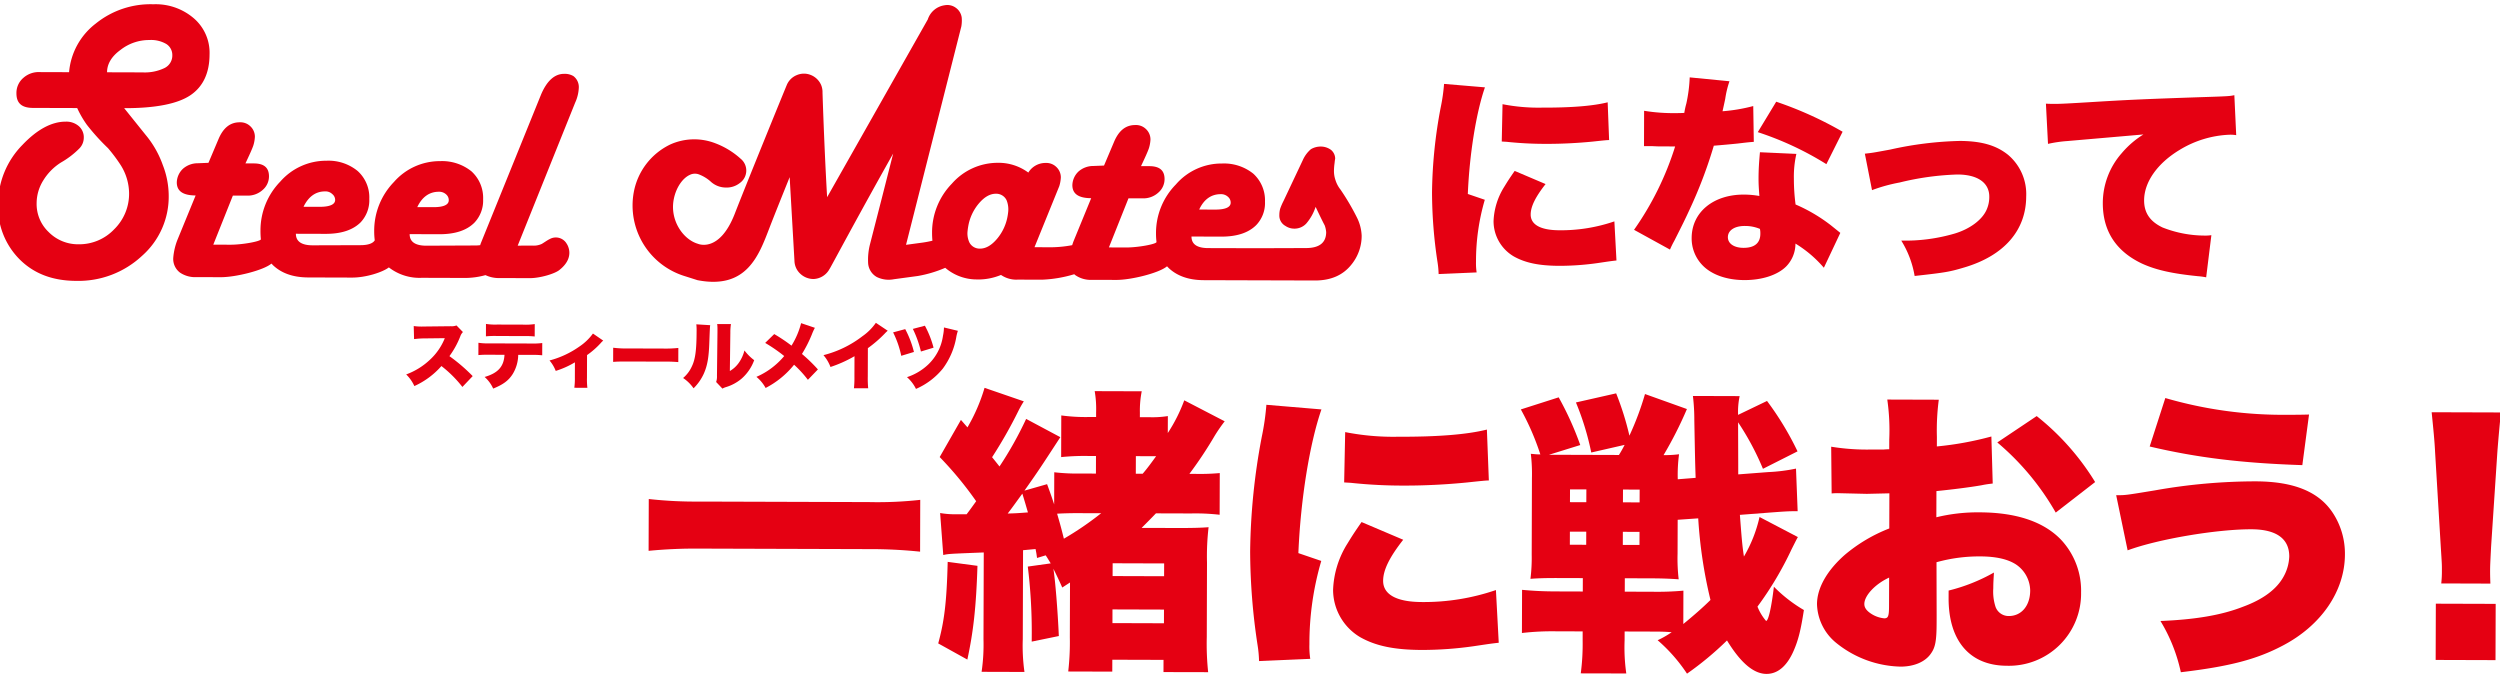
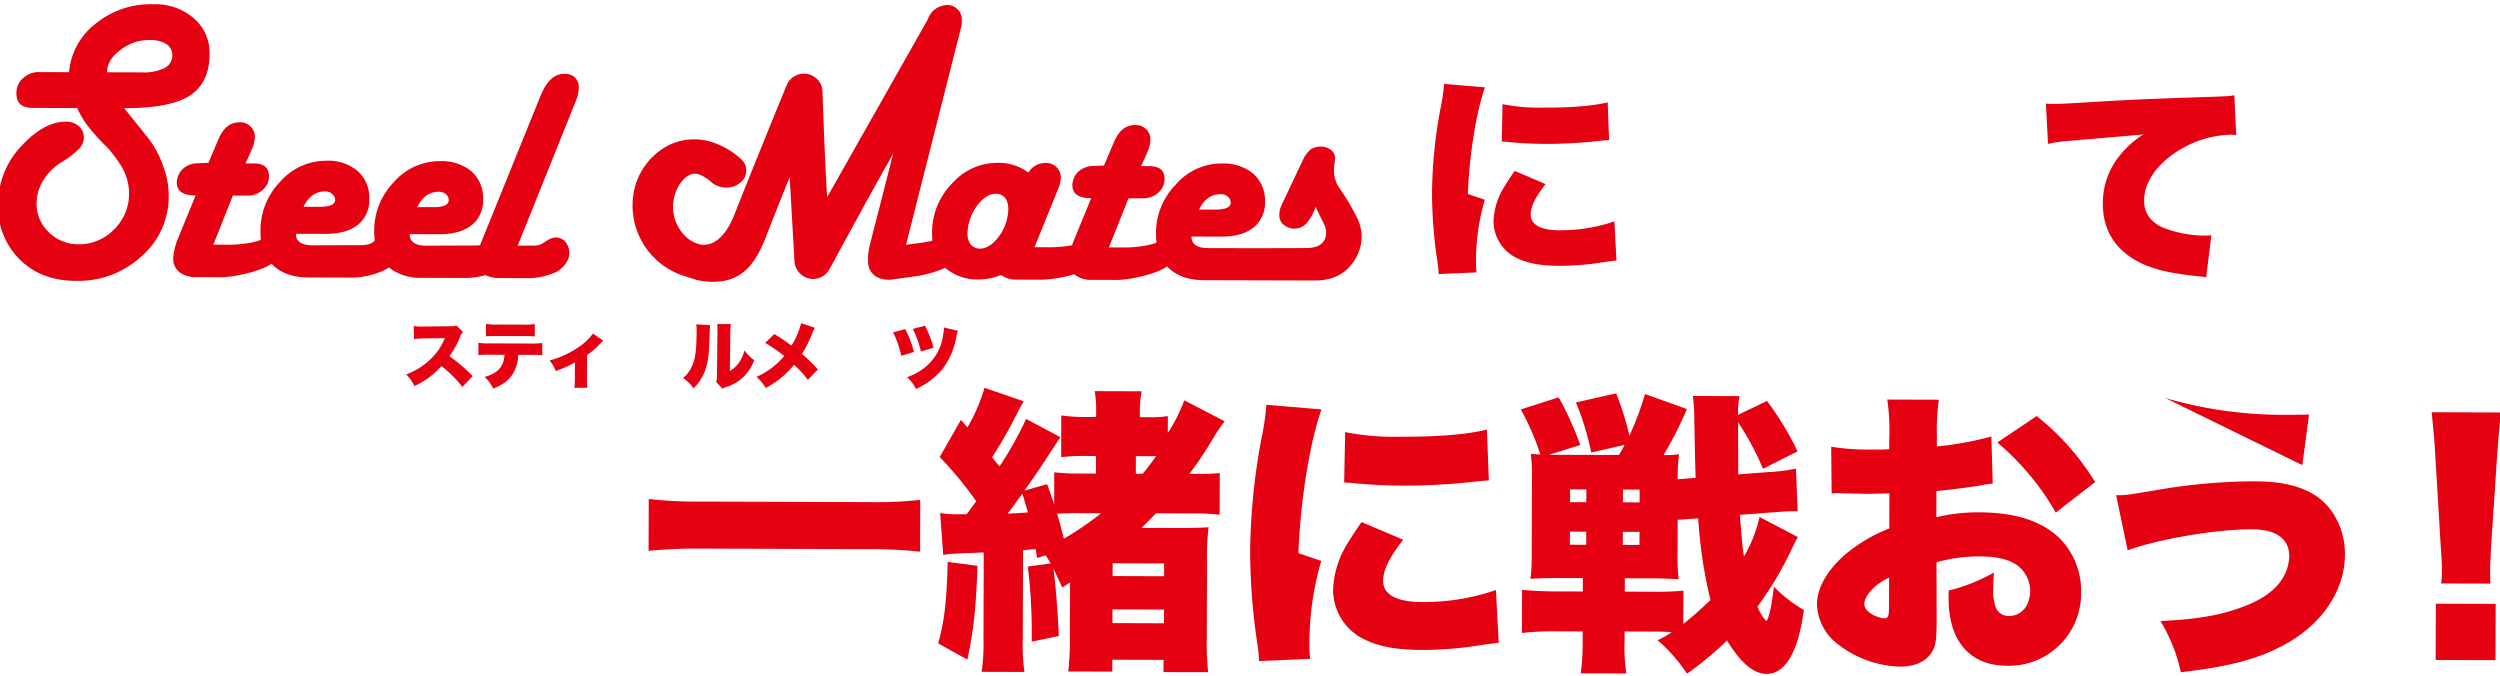
<svg xmlns="http://www.w3.org/2000/svg" width="584" height="158">
  <defs>
    <clipPath id="a">
      <path d="M0 0h584v158H0z" />
    </clipPath>
  </defs>
  <g clip-path="url(#a)">
    <g data-name="グループ 545">
      <g data-name="グループ 542">
        <g data-name="グループ 541" fill="#e50012">
          <path data-name="パス 2263" d="M346.88 20.404c-2.028 5.877-3.608 15.522-3.997 24.909l3.968 1.354a50.92 50.92 0 00-2.056 14.44 14.386 14.386 0 00.147 2.53l-8.88.384a20.449 20.449 0 00-.25-2.734 109.1 109.1 0 01-1.291-16.31 111.537 111.537 0 012.022-19.856 42.268 42.268 0 00.79-5.521zm4.113 3.935a43.212 43.212 0 009.181.803c6.862.02 11.919-.377 15.377-1.242l.337 8.823c-.465-.002-.98.046-3.82.35-3.559.35-7.329.543-10.888.532a85.623 85.623 0 01-8.873-.439c-.413-.053-.774-.054-1.498-.109zm10.055 18.658c-2.384 3.036-3.472 5.252-3.48 7.108-.007 2.376 2.311 3.67 6.697 3.685a38.38 38.38 0 0012.853-2.075l.489 9.132c-1.343.152-1.343.152-4.39.605a63.433 63.433 0 01-8.928.645c-4.798-.015-7.996-.697-10.675-2.202a9.553 9.553 0 01-4.72-8.216 16.178 16.178 0 012.501-8.042c.729-1.184 1.037-1.702 2.437-3.71z" />
-           <path data-name="パス 2264" d="M404.004 18.982a22.46 22.46 0 00-.993 4.12c-.262 1.239-.366 1.702-.629 2.888a39.909 39.909 0 007.176-1.215l.13 8.359c-1.24.097-1.24.097-3.82.401-1.394.149-4.232.4-5.522.5a106.556 106.556 0 01-5.67 14.944c-1.09 2.369-1.555 3.299-3.582 7.315a20.34 20.34 0 00-.987 2.009l-8.395-4.618a70.15 70.15 0 009.6-19.474l-2.89-.01c-1.187-.003-1.187-.003-2.372-.059l-2.012-.006.025-8.255a42.3 42.3 0 007.532.54c.567.002.825.002 1.856-.046a17.998 17.998 0 01.472-2.164 34.502 34.502 0 00.792-6.136zm22.051 43.564a27.6 27.6 0 00-6.637-5.645 7.633 7.633 0 01-2.185 5.359c-2.022 2-5.634 3.18-9.761 3.167s-7.631-1.26-9.741-3.434a9.005 9.005 0 01-2.56-6.407c.018-5.985 5.036-10.152 12.208-10.13a21.103 21.103 0 013.61.324c-.148-1.96-.197-2.939-.193-4.13.006-2.112.114-3.765.328-6.087l8.51.388a23.958 23.958 0 00-.584 5.828 45.771 45.771 0 00.395 5.988 37.795 37.795 0 017.931 4.616c.154.103.977.777 2.522 2.019zm-18.442-9.76c-2.424-.007-3.976 1.023-3.98 2.619-.005 1.499 1.438 2.485 3.655 2.492 2.581.006 3.925-1.126 3.931-3.29a5.203 5.203 0 00-.098-1.136 8.966 8.966 0 00-3.508-.684zm19.03-14.439a72.886 72.886 0 00-16.024-7.477l4.305-7.109a86.157 86.157 0 0115.509 7.014z" />
-           <path data-name="パス 2265" d="M435.63 35.9c1.81-.202 1.81-.202 5.938-.964a82.486 82.486 0 0116.209-2.012c5.056.016 8.51 1.005 11.29 3.232a11.998 11.998 0 014.251 9.766c-.028 7.893-5.149 13.76-14.343 16.518-3.563 1.072-4.492 1.223-11.717 2.027a22.765 22.765 0 00-3.123-8.265 40.964 40.964 0 0012.544-1.664c3.512-1.073 6.356-3.178 7.395-5.55a7.296 7.296 0 00.623-3.041c.01-3.252-2.718-5.168-7.413-5.184a64.326 64.326 0 00-13.524 1.868 38.185 38.185 0 00-6.456 1.784z" />
          <path data-name="パス 2266" d="M477.927 24.216c.877.053 1.547.054 1.961.055 1.34.005 3.199-.09 8.823-.434 8.05-.493 11.817-.687 27.556-1.208 4.283-.14 4.749-.19 5.676-.395l.435 9.341a7.904 7.904 0 00-1.445-.108 24.164 24.164 0 00-11.827 3.581c-5.17 3.129-8.227 7.506-8.24 11.738-.008 2.939 1.379 4.955 4.316 6.357a27.014 27.014 0 009.848 1.888 9.244 9.244 0 001.548-.096l-1.217 9.85a15.108 15.108 0 00-1.909-.264c-5.874-.586-9.746-1.425-13.044-2.93-6.08-2.856-9.211-7.613-9.191-14.164a17.662 17.662 0 014.422-11.65 21.211 21.211 0 015.067-4.369l-17.855 1.547a30.127 30.127 0 00-4.438.656z" />
        </g>
      </g>
      <g data-name="グループ 543" fill="#e50012">
        <path data-name="パス 2267" d="M108.017 90.39a27.631 27.631 0 00-4.902-4.882 18.576 18.576 0 01-6.32 4.676 9.005 9.005 0 00-1.91-2.717 16.158 16.158 0 005.562-3.444 13.807 13.807 0 003.46-5.027l-4.457.053a20.564 20.564 0 00-2.723.165l-.081-3.05a12.725 12.725 0 001.798.123c.137 0 .463.002.96-.015l5.86-.066a3.137 3.137 0 001.371-.183l1.504 1.546a2.695 2.695 0 00-.62 1.012 20.194 20.194 0 01-2.534 4.615 40.301 40.301 0 015.436 4.661z" />
        <path data-name="パス 2268" d="M121.055 82.89a8.805 8.805 0 01-1.247 4.419c-.946 1.539-2.235 2.511-4.602 3.465a7.91 7.91 0 00-1.998-2.714c3.14-.916 4.497-2.437 4.643-5.18l-3.514-.01a22.986 22.986 0 00-2.586.078l.009-2.877a14.762 14.762 0 002.638.144l9.545.029a18.051 18.051 0 002.728-.109l-.01 2.86a22.548 22.548 0 00-2.672-.096zm-7.533-7.22a14.197 14.197 0 002.654.146l5.999.018a14.48 14.48 0 002.742-.129l-.01 2.897a21.643 21.643 0 00-2.69-.094l-6.1-.019a22.245 22.245 0 00-2.604.078z" />
        <path data-name="パス 2269" d="M140.913 79.565a4.614 4.614 0 00-.603.599 19.004 19.004 0 01-3.178 2.783l-.016 5.28a16.87 16.87 0 00.096 2.364l-3.05-.01a15.881 15.881 0 00.127-2.362l.01-3.582a20.475 20.475 0 01-4.479 2.008 8.49 8.49 0 00-1.453-2.438 21.564 21.564 0 006.95-3.234 12.513 12.513 0 003.196-3.057z" />
-         <path data-name="パス 2270" d="M143.241 81.23a24.37 24.37 0 003.513.17l8.192.024a28.068 28.068 0 003.513-.143l-.01 3.305a33.17 33.17 0 00-3.532-.111l-8.155-.026c-1.92 0-2.484.008-3.531.09z" />
        <path data-name="パス 2271" d="M165.9 75.965c-.07.582-.07.582-.2 3.975-.114 3.581-.464 5.484-1.291 7.347a11.393 11.393 0 01-2.393 3.42 9.23 9.23 0 00-2.443-2.405 7.695 7.695 0 002.048-2.718c.81-1.68 1.092-3.809 1.106-8.241a12.535 12.535 0 00-.065-1.58zm4.851-.26a12.006 12.006 0 00-.142 1.987l-.116 8.979a6.622 6.622 0 002.063-1.878 8.655 8.655 0 001.346-2.927 11.342 11.342 0 002.275 2.27 10.477 10.477 0 01-2.973 4.343 10.205 10.205 0 01-3.604 1.943 4.014 4.014 0 00-.842.358l-1.468-1.547a3.755 3.755 0 00.193-1.438l.117-10.149.001-.617a10.114 10.114 0 00-.06-1.335z" />
        <path data-name="パス 2272" d="M190.356 76.575a13.126 13.126 0 00-.724 1.593 30.208 30.208 0 01-2.293 4.517 37.238 37.238 0 013.725 3.612l-2.339 2.426a26.208 26.208 0 00-3.228-3.523 20.624 20.624 0 01-6.65 5.43 8.756 8.756 0 00-2.15-2.596 17.202 17.202 0 004.653-2.968 17.202 17.202 0 001.841-1.896 36.454 36.454 0 00-4.446-3.064l2.114-2.065a38.573 38.573 0 014.035 2.703 18.673 18.673 0 002.245-5.255z" />
-         <path data-name="パス 2273" d="M207.374 77.264a6.128 6.128 0 00-.67.633 28.763 28.763 0 01-3.969 3.433l-.02 6.596a24.477 24.477 0 00.093 2.779l-3.325-.01a23.426 23.426 0 00.112-2.76l.014-4.727a29.3 29.3 0 01-5.61 2.519 9.164 9.164 0 00-1.637-2.764 24.813 24.813 0 009.112-4.43 12.57 12.57 0 003.13-3.123z" />
        <path data-name="パス 2274" d="M211.46 76.883a23.122 23.122 0 012.038 5.334l-2.966.9a22.312 22.312 0 00-1.902-5.473zm12.302.393a10.188 10.188 0 00-.4 1.628 17.31 17.31 0 01-3.122 7.205 16.546 16.546 0 01-6.27 4.742 8.772 8.772 0 00-2.099-2.748 13.2 13.2 0 004.96-2.95 11.492 11.492 0 003.45-6.722 10.334 10.334 0 00.229-1.936zm-7.707-1.189a22.894 22.894 0 012.023 5.131l-2.95.896a25.135 25.135 0 00-1.886-5.283z" />
      </g>
      <g data-name="グループ 544" fill="#e50012">
        <path data-name="パス 2275" d="M316.958 50.77a55.304 55.304 0 00-3.805-6.466 6.875 6.875 0 01-1.194-2.257 6.492 6.492 0 01-.346-2.077 13.841 13.841 0 01.15-1.92c.047-.608.134-.949.135-1.041a2.693 2.693 0 00-.981-2 4.037 4.037 0 00-2.333-.774 4.507 4.507 0 00-2.357.618 7.18 7.18 0 00-1.898 2.566l-4.508 9.551a14.1 14.1 0 00-.762 1.753 5.468 5.468 0 00-.203 1.496 2.742 2.742 0 001.4 2.544 3.702 3.702 0 002.162.648 3.752 3.752 0 002.712-1.178 11.377 11.377 0 002.197-3.906c.713 1.484 1.419 2.99 2.13 4.336a6.174 6.174 0 01.338 1.56c-.008 2.47-1.589 3.733-4.744 3.724l-11.258.038-11.567-.03c-2.63-.009-3.898-.936-3.893-2.701l6.955.02c3.671.012 6.354-.904 8.137-2.663a7.443 7.443 0 002.076-5.497 8.404 8.404 0 00-2.736-6.547 10.912 10.912 0 00-7.295-2.371 14.072 14.072 0 00-10.769 4.876 16.172 16.172 0 00-4.657 11.504 15.188 15.188 0 00.12 1.96l-.009.028c-.191.499-4.376 1.26-7.145 1.25l-3.97-.016 4.574-11.473 3.319.01a5.175 5.175 0 003.627-1.322 4.155 4.155 0 001.483-3.153c.006-2.066-1.18-3.037-3.528-3.045l-1.974-.007c.918-1.943 1.56-3.346 1.845-4.182a8.094 8.094 0 00.364-2.02 3.334 3.334 0 00-1.055-2.459 3.337 3.337 0 00-2.481-.939c-2.204-.007-3.829 1.247-4.955 3.894l-2.358 5.572-2.5.1a5.216 5.216 0 00-3.455 1.284 4.557 4.557 0 00-1.442 3.179c-.007 2.085 1.503 3.05 4.398 3.06l-4.16 10.143c-.104.29-.192.559-.284.833a27.866 27.866 0 01-4.829.49l-3.97-.017 5.789-14.261a8.104 8.104 0 00.364-2.021 3.33 3.33 0 00-1.054-2.459 3.338 3.338 0 00-2.482-.94 4.683 4.683 0 00-4.06 2.25 11.665 11.665 0 00-7.075-2.283 14.238 14.238 0 00-10.787 4.875 16.322 16.322 0 00-4.622 11.505c-.001.664.03 1.239.082 1.815a22.729 22.729 0 01-2.232.433l-3.935.532 12.925-51.034a8.104 8.104 0 00.085-2.052 3.34 3.34 0 00-1.382-2.29 3.339 3.339 0 00-2.588-.59 4.854 4.854 0 00-3.97 3.353h-.008l-23.493 41.486c-.345-5.928-.728-13.903-1.077-24.401a4.393 4.393 0 00-.315-1.79 4.402 4.402 0 00-2.394-2.345 4.247 4.247 0 00-3.335.03 4.261 4.261 0 00-2.337 2.38c-.073.138-9.353 22.85-12.156 30.092-3.595 9.125-8.546 6.927-8.546 6.927-3.49-1.002-6.679-5.575-5.645-10.52.534-2.61 2.025-4.827 3.753-5.597a2.68 2.68 0 012.191-.066 8.899 8.899 0 012.792 1.758 5.23 5.23 0 003.342 1.275 4.989 4.989 0 003.386-1.095 3.559 3.559 0 00.14-5.634 18.624 18.624 0 00-5.956-3.627 13.638 13.638 0 00-10.444.28 15.477 15.477 0 00-8.575 11.223 17.261 17.261 0 0012.053 19.59l2.843.904c11.535 2.242 14.342-5.83 16.827-12.262.956-2.487 2.757-6.984 4.7-11.802l1.122 19.554a4.248 4.248 0 001.377 3.022 4.502 4.502 0 003.136 1.214 4.423 4.423 0 003.7-2.382l.008.001c.124-.102 6.294-11.757 14.841-26.926l-2.673 10.501-2.722 10.61a14.633 14.633 0 00-.453 4.562 4.002 4.002 0 002.01 3.163 6.303 6.303 0 004.007.523l5.634-.763a28.299 28.299 0 006.358-1.904 11.306 11.306 0 007.5 2.718l.1.01a13.796 13.796 0 005.429-1.065l.025.022a6.303 6.303 0 003.897 1.073l5.686.017a29.746 29.746 0 007.498-1.277c.092.083.184.165.287.241a6.303 6.303 0 003.897 1.072l5.685.017c3.42.01 9.973-1.61 11.805-3.181.116.113.236.246.39.404 1.963 1.843 4.66 2.825 8.202 2.836l10.252.031 15.676.045c3.767.011 6.655-1.245 8.655-3.842a10.61 10.61 0 002.293-6.618 10.381 10.381 0 00-1.127-4.293zm-31.792-5.413a2.366 2.366 0 011.692.623 1.76 1.76 0 01.63 1.374c-.004 1.049-1.223 1.613-3.63 1.606l-3.727-.011c1.099-2.388 2.829-3.598 5.035-3.592zM235.52 49.43c-.031.298-.067.591-.126.935a11.174 11.174 0 01-2.478 5.416c-1.293 1.534-2.62 2.304-4.025 2.3l-.033-.004a2.681 2.681 0 01-2.345-1.326c-.04-.074-.069-.139-.1-.19a5.029 5.029 0 01-.38-2.656c.032-.299.07-.597.128-.936a11.187 11.187 0 012.477-5.416c1.293-1.533 2.621-2.302 4.026-2.298a2.69 2.69 0 012.375 1.33c.04.074.068.138.098.19a5.695 5.695 0 01.383 2.655z" />
        <path data-name="パス 2276" d="M34.09 31.599l-5.083-6.332c7.362.023 12.561-1.028 15.521-3.056 2.906-1.982 4.416-5.168 4.423-9.493a10.606 10.606 0 00-3.647-8.42 13.668 13.668 0 00-9.477-3.3 20.337 20.337 0 00-13.46 4.508 15.991 15.991 0 00-6.23 11.357l-6.788-.021a5.394 5.394 0 00-3.894 1.35 4.614 4.614 0 00-1.615 3.593c-.007 2.3 1.211 3.412 3.857 3.425l10.333.03a23.612 23.612 0 002.258 3.905 50.296 50.296 0 004.948 5.471 37.414 37.414 0 012.967 3.965 12.543 12.543 0 011.95 6.453 11.606 11.606 0 01-3.493 8.542 11.258 11.258 0 01-8.29 3.49 9.664 9.664 0 01-7.016-2.87 9.03 9.03 0 01-2.798-6.744 10.118 10.118 0 011.543-5.29 12.875 12.875 0 014.142-4.2 19.991 19.991 0 004.317-3.303 3.596 3.596 0 001.013-2.422 3.455 3.455 0 00-1.12-2.734 4.432 4.432 0 00-3.065-1.088c-3.319-.01-6.715 1.825-10.149 5.44A19.717 19.717 0 00-.446 47.667 17.315 17.315 0 004.62 60.623c3.369 3.35 7.756 4.97 13.14 4.987a21.76 21.76 0 0015.39-5.82 18.427 18.427 0 006.26-14.07 19.851 19.851 0 00-1.378-7.16 22.856 22.856 0 00-3.94-6.961zm-9.083-14.713c.007-1.975 1.083-3.729 3.128-5.216a10.823 10.823 0 016.748-2.32 7.07 7.07 0 013.956.92 3.039 3.039 0 011.414 2.577 3.26 3.26 0 01-1.801 3.037 10.622 10.622 0 01-5.164 1.026z" />
        <path data-name="パス 2277" d="M133.938 17.77a3.95 3.95 0 00-2.168-.518c-2.194-.006-4.045 1.623-5.424 4.949L112.36 56.72a5.661 5.661 0 00-.189.551 9.505 9.505 0 01-1.407.074l-11.207.048c-2.59-.01-3.866-.938-3.86-2.702l6.903.025c3.708.01 6.41-.904 8.18-2.658a7.488 7.488 0 002.077-5.498 8.377 8.377 0 00-2.737-6.547 10.96 10.96 0 00-7.3-2.372 14.244 14.244 0 00-10.8 4.876 16.328 16.328 0 00-4.607 11.504 16.05 16.05 0 00.13 2.107c-.324.57-1.248 1.15-3.346 1.144l-11.192.035c-2.598-.007-3.89-.936-3.885-2.7l6.933.02c3.698.011 6.366-.904 8.162-2.66a7.504 7.504 0 002.052-5.497 8.29 8.29 0 00-2.748-6.547 10.732 10.732 0 00-7.263-2.376 14.24 14.24 0 00-10.785 4.876 16.318 16.318 0 00-4.622 11.504 18.81 18.81 0 00.092 1.986c-.191.5-4.377 1.26-7.146 1.252l-3.97-.016L54.4 45.686l3.325.011a5.18 5.18 0 003.628-1.321 4.16 4.16 0 001.482-3.154c.006-2.066-1.18-3.042-3.527-3.045l-1.974-.007c.918-1.943 1.56-3.346 1.843-4.181a8.094 8.094 0 00.364-2.02 3.333 3.333 0 00-1.048-2.46 3.345 3.345 0 00-2.483-.94c-2.202-.005-3.828 1.249-4.955 3.895l-2.357 5.572-2.5.1a5.212 5.212 0 00-3.456 1.284A4.561 4.561 0 0041.3 42.6c-.007 2.085 1.504 3.05 4.4 3.06l-4.156 10.139a14.645 14.645 0 00-1.074 4.456 4.002 4.002 0 001.552 3.408 6.303 6.303 0 003.897 1.072l5.686.017c3.42.011 9.972-1.61 11.805-3.18.116.112.234.246.39.404 1.962 1.844 4.658 2.824 8.202 2.836l10.245.031c3.219.01 7.115-1.243 8.59-2.376h.005a11.685 11.685 0 007.691 2.43l10.27.032a18.001 18.001 0 004.604-.66 7.37 7.37 0 003.396.684l6.958.022c2.414.007 5.918-1.041 6.97-1.948.022-.02.078-.063.077-.067 3.735-3.035 1.572-6.023 1.572-6.023a2.927 2.927 0 00-3.976-1.084c-.54.245-1.524.955-1.853 1.13a4.447 4.447 0 01-2.104.391l-3.513.007 13.412-33.373a9.395 9.395 0 00.86-3.454 3.215 3.215 0 00-1.268-2.785zm-31.424 27.024a2.37 2.37 0 011.707.621 1.769 1.769 0 01.61 1.373c-.002 1.048-1.202 1.612-3.605 1.605l-3.749-.011c1.119-2.385 2.848-3.595 5.04-3.588zm-26.58-.082a2.246 2.246 0 011.685.622 1.756 1.756 0 01.672 1.371c-.004 1.048-1.225 1.614-3.636 1.607l-3.748-.012c1.152-2.385 2.856-3.595 5.03-3.588z" />
      </g>
    </g>
    <g data-name="グループ 547">
      <g data-name="グループ 546" fill="#e50012">
        <path data-name="パス 2278" d="M214.935 128.87a111.899 111.899 0 00-11.96-.595l-39.426-.122a114.576 114.576 0 00-12.036.521l.038-12.103a99.708 99.708 0 0012.03.595l39.425.121a89.904 89.904 0 0011.963-.521z" />
        <path data-name="パス 2279" d="M242.25 130.342c-.137-1.042-.137-1.042-.342-2.087l-2.922.271-.064 20.79a43.345 43.345 0 00.393 7.65l-10.014-.03a43.988 43.988 0 00.442-7.648l.063-20.235c-8.208.321-8.208.321-9.46.598l-.734-9.808a19.7 19.7 0 003.753.288l2.434.007c.838-1.11.838-1.11 2.234-3.053a83.044 83.044 0 00-8.522-10.318l4.963-8.677L226 99.835a41.616 41.616 0 003.993-9.237l9.17 3.156a24.504 24.504 0 00-1.328 2.36 107.294 107.294 0 01-6.083 10.69 268.61 268.61 0 011.73 2.163 83.978 83.978 0 006.225-11.109l7.985 4.264c-4.612 7.077-4.962 7.635-8.385 12.49l5.29-1.512c.898 2.436 1.174 3.27 1.655 4.735l.024-7.513a47.05 47.05 0 006.258.296l3.476.01.012-4.1-1.53-.005a54.02 54.02 0 00-6.606.255l.03-9.733a42.277 42.277 0 006.535.368l1.599.005.005-1.183a24.413 24.413 0 00-.334-4.864l10.988.034a23.244 23.244 0 00-.432 4.936l-.004 1.113 2.226.006a23.112 23.112 0 004.312-.265l-.016 3.963a37.68 37.68 0 003.85-7.642l9.443 4.899a37.498 37.498 0 00-2.305 3.33 94.879 94.879 0 01-5.94 8.951l1.392.004a51.343 51.343 0 005.702-.19l-.03 9.736a49.81 49.81 0 00-6.675-.302l-8.205-.025a178.79 178.79 0 01-3.347 3.398l8.205.024c3.62.012 5.702-.05 7.441-.185a58.568 58.568 0 00-.37 8.273l-.053 17.387a63.017 63.017 0 00.322 8.204l-10.434-.023.008-2.852-11.96-.035-.01 2.78-10.29-.03a60.37 60.37 0 00.373-7.994l.042-12.797-1.813 1.177a92.886 92.886 0 00-2.073-4.388c.411 2.436 1.015 9.665 1.274 15.72l-6.334 1.303.012-2.018a125.466 125.466 0 00-.927-15.51l5.357-.747c-.484-.766-.622-1.047-1.175-1.88zm-13.914 1.836c-.308 9.666-.953 15.366-2.364 21.898l-6.804-3.775c1.408-5.142 1.978-9.522 2.212-19.05zm7.06-12.217c2.02-.063 2.02-.063 4.73-.264-.413-1.393-.618-2.158-1.308-4.385-2.027 2.775-2.304 3.192-3.421 4.649zm16.134-.09a84.032 84.032 0 00-4.59.126c.689 2.364.964 3.34 1.581 5.845a73.038 73.038 0 008.711-5.953zm8.372 14.698l12.03.038.014-2.989-12.03-.038zm-.034 10.988l12.03.038.009-3.198-12.033-.037zm7.06-34.889c1.187-1.384 2.025-2.566 3.142-4.095l-1.112-.004-3.62-.012-.013 4.102z" />
        <path data-name="パス 2280" d="M308.689 95.64c-2.736 7.916-4.863 20.916-5.388 33.568l5.348 1.827a68.622 68.622 0 00-2.772 19.461 19.326 19.326 0 00.198 3.409l-11.962.52a27.64 27.64 0 00-.338-3.688 146.777 146.777 0 01-1.739-21.98 150.523 150.523 0 012.724-26.764 57.182 57.182 0 001.067-7.433zm5.546 5.3a58.07 58.07 0 0012.375 1.083c9.253.029 16.066-.508 20.728-1.675l.456 11.893c-.627-.002-1.315.062-5.148.47-4.8.472-9.877.737-14.675.722a114.42 114.42 0 01-11.96-.596c-.556-.072-1.043-.073-2.016-.144zm13.553 25.146c-3.211 4.095-4.681 7.079-4.688 9.584-.01 3.197 3.113 4.945 9.024 4.965a51.727 51.727 0 0017.324-2.8l.658 12.311c-1.808.203-1.808.203-5.914.816a85.268 85.268 0 01-12.033.866c-6.466-.02-10.776-.936-14.385-2.964a12.88 12.88 0 01-6.364-11.076 21.782 21.782 0 013.371-10.838c.98-1.597 1.399-2.29 3.283-4.998z" />
        <path data-name="パス 2281" d="M363.91 135.029c-2.916-.006-4.799.054-6.398.189a39.12 39.12 0 00.293-5.631l.055-17.874a39.77 39.77 0 00-.26-5.704c.834.073 1.393.147 2.225.148a59.243 59.243 0 00-4.558-10.514l8.841-2.825a72.932 72.932 0 015.041 11.143l-7.307 2.272 16.34.05a27.014 27.014 0 001.329-2.36l-7.793 1.784a63.461 63.461 0 00-3.58-11.694l9.393-2.127a67.205 67.205 0 013.1 9.885 67.624 67.624 0 003.641-9.725l9.792 3.507a91.078 91.078 0 01-5.457 10.762 25.63 25.63 0 003.618-.2 36.595 36.595 0 00-.299 5.843l4.174-.333c-.127-3.897-.127-3.897-.307-13.424a46.633 46.633 0 00-.33-5.703l10.92.034a17.47 17.47 0 00-.363 4.381l6.756-3.249a69.875 69.875 0 017.126 11.773l-8.076 4.077a63.193 63.193 0 00-5.808-10.866c.037 10.366.037 10.366.031 12.17l6.958-.534a40.2 40.2 0 006.539-.82l.387 9.948c-2.018-.007-2.992.058-6.538.325l-6.956.535c.4 5.217.534 7.094.943 9.738a32.117 32.117 0 003.645-9.238l8.956 4.688c-.28.487-.28.487-.91 1.736-.068.137-.278.556-.56 1.113a78.526 78.526 0 01-7.968 13.395 11.758 11.758 0 002.007 3.344c.556.002 1.26-3.197 1.832-7.99a33.45 33.45 0 007.007 5.445c-.71 4.587-1.273 6.949-2.395 9.518-1.54 3.541-3.701 5.41-6.344 5.403-2.99-.009-6.04-2.59-9.224-7.815a73.739 73.739 0 01-9.343 7.758 37.957 37.957 0 00-6.86-7.809 21.67 21.67 0 003.275-1.868c-1.67-.145-2.851-.149-4.52-.154l-6.467-.02-.006 2.087a42.522 42.522 0 00.393 7.719l-10.633-.025a52.88 52.88 0 00.44-7.716l.003-2.088-6.19-.018a60.809 60.809 0 00-7.998.394l.032-10.084c2.291.217 4.728.363 7.925.371l6.26.02.01-3.13zm2.847-20.713l-.014 2.989 3.822.01.014-2.988zm-.03 9.874l-.01 3.06 3.822.01.01-3.058zm12.392-6.842l3.895.009.013-2.989-3.894-.008zm-.03 9.944l3.895.009.009-3.06-3.895-.008zm.457 10.92l6.397.02a68.072 68.072 0 007.302-.256l-.024 7.79c2.3-1.87 4.603-3.883 6.346-5.614a108.457 108.457 0 01-2.863-19.065l-4.799.334-.025 7.93a41.654 41.654 0 00.262 5.978c-1.878-.146-4.034-.225-6.676-.228l-5.91-.02z" />
        <path data-name="パス 2282" d="M465.499 112.95c-1.045.136-1.253.135-2.643.41-2.715.48-7.097 1.02-10.506 1.357l-.019 6.118a40.76 40.76 0 0110.155-1.15c8.554.026 14.944 2.202 18.965 6.388a17.41 17.41 0 014.691 12.324 16.859 16.859 0 01-17.368 17.122c-8.623-.027-13.613-5.815-13.581-15.828 0-.348.002-.973.005-1.737a41.397 41.397 0 0010.583-4.21c-.074 1.458-.146 2.224-.15 3.684a11.512 11.512 0 00.544 4.383 3.254 3.254 0 003.053 2.094c2.99.014 5.014-2.416 5.025-5.964a7.465 7.465 0 00-3.388-6.13c-1.875-1.187-4.585-1.823-8.27-1.834a37.128 37.128 0 00-10.227 1.359l.032 12.31-.005 1.81c-.013 4.242-.297 5.773-1.344 7.229-1.328 1.943-3.974 3.047-7.102 3.037a24.753 24.753 0 01-15.005-5.538 12.08 12.08 0 01-4.492-9.055c.013-3.755 2.32-7.85 6.503-11.525a36.782 36.782 0 0110.382-6.157l.024-8.205-5.285.123-6.745-.16a13.662 13.662 0 00-1.461.065l-.105-10.919a52.25 52.25 0 009.524.658l2.643.01a13.437 13.437 0 011.39-.067l.008-2.226a50.865 50.865 0 00-.459-9.39l12.03.037a54.829 54.829 0 00-.443 8.69l-.007 2.226a75.599 75.599 0 0012.734-2.325zM441.3 134.922c-3.28 1.518-5.785 4.218-5.791 6.168-.003.835.482 1.532 1.522 2.232a6.838 6.838 0 003.127 1.122c.905.002 1.114-.486 1.121-2.778zm38.92-15.182a60.682 60.682 0 00-13.65-16.384l9.202-6.16a58.802 58.802 0 0113.652 15.412z" />
-         <path data-name="パス 2283" d="M494.34 115.68c2.156.008 2.156.008 9.184-1.152a134.485 134.485 0 0123.373-2.083c9.108.027 15.012 2.48 18.264 7.704a17.377 17.377 0 012.614 9.397c-.027 8.55-5.546 16.603-14.6 21.306-6.06 3.183-12.324 4.827-23.732 6.183a38.54 38.54 0 00-4.76-11.972c8.066-.325 14.258-1.349 19.341-3.35 4.664-1.72 7.801-4.079 9.41-6.994a10.39 10.39 0 001.337-4.725c.012-4.172-3.041-6.336-8.814-6.354-8.136-.025-21.842 2.295-28.943 4.919zm11.477-22.7a98.313 98.313 0 0028.776 3.912c1.253.004 2.434.006 4.798-.056l-1.566 11.818c-14.115-.461-24.612-1.746-35.659-4.353z" />
+         <path data-name="パス 2283" d="M494.34 115.68c2.156.008 2.156.008 9.184-1.152a134.485 134.485 0 0123.373-2.083c9.108.027 15.012 2.48 18.264 7.704a17.377 17.377 0 012.614 9.397c-.027 8.55-5.546 16.603-14.6 21.306-6.06 3.183-12.324 4.827-23.732 6.183a38.54 38.54 0 00-4.76-11.972c8.066-.325 14.258-1.349 19.341-3.35 4.664-1.72 7.801-4.079 9.41-6.994a10.39 10.39 0 001.337-4.725c.012-4.172-3.041-6.336-8.814-6.354-8.136-.025-21.842 2.295-28.943 4.919zm11.477-22.7a98.313 98.313 0 0028.776 3.912c1.253.004 2.434.006 4.798-.056l-1.566 11.818z" />
        <path data-name="パス 2284" d="M570.277 136.291a25.532 25.532 0 00.149-3.128c.004-1.32.004-1.32-.26-5.425l-1.324-22.05c-.13-2.851-.468-5.978-.806-9.39l16.204.051c-.214 1.598-.648 6.467-.865 9.384l-1.459 22.04c-.148 2.923-.222 4.312-.226 5.355-.002.696-.004 1.46.065 3.2zm-1.307 17.871l.04-13.142 13.98.043-.04 13.142z" />
      </g>
    </g>
  </g>
</svg>